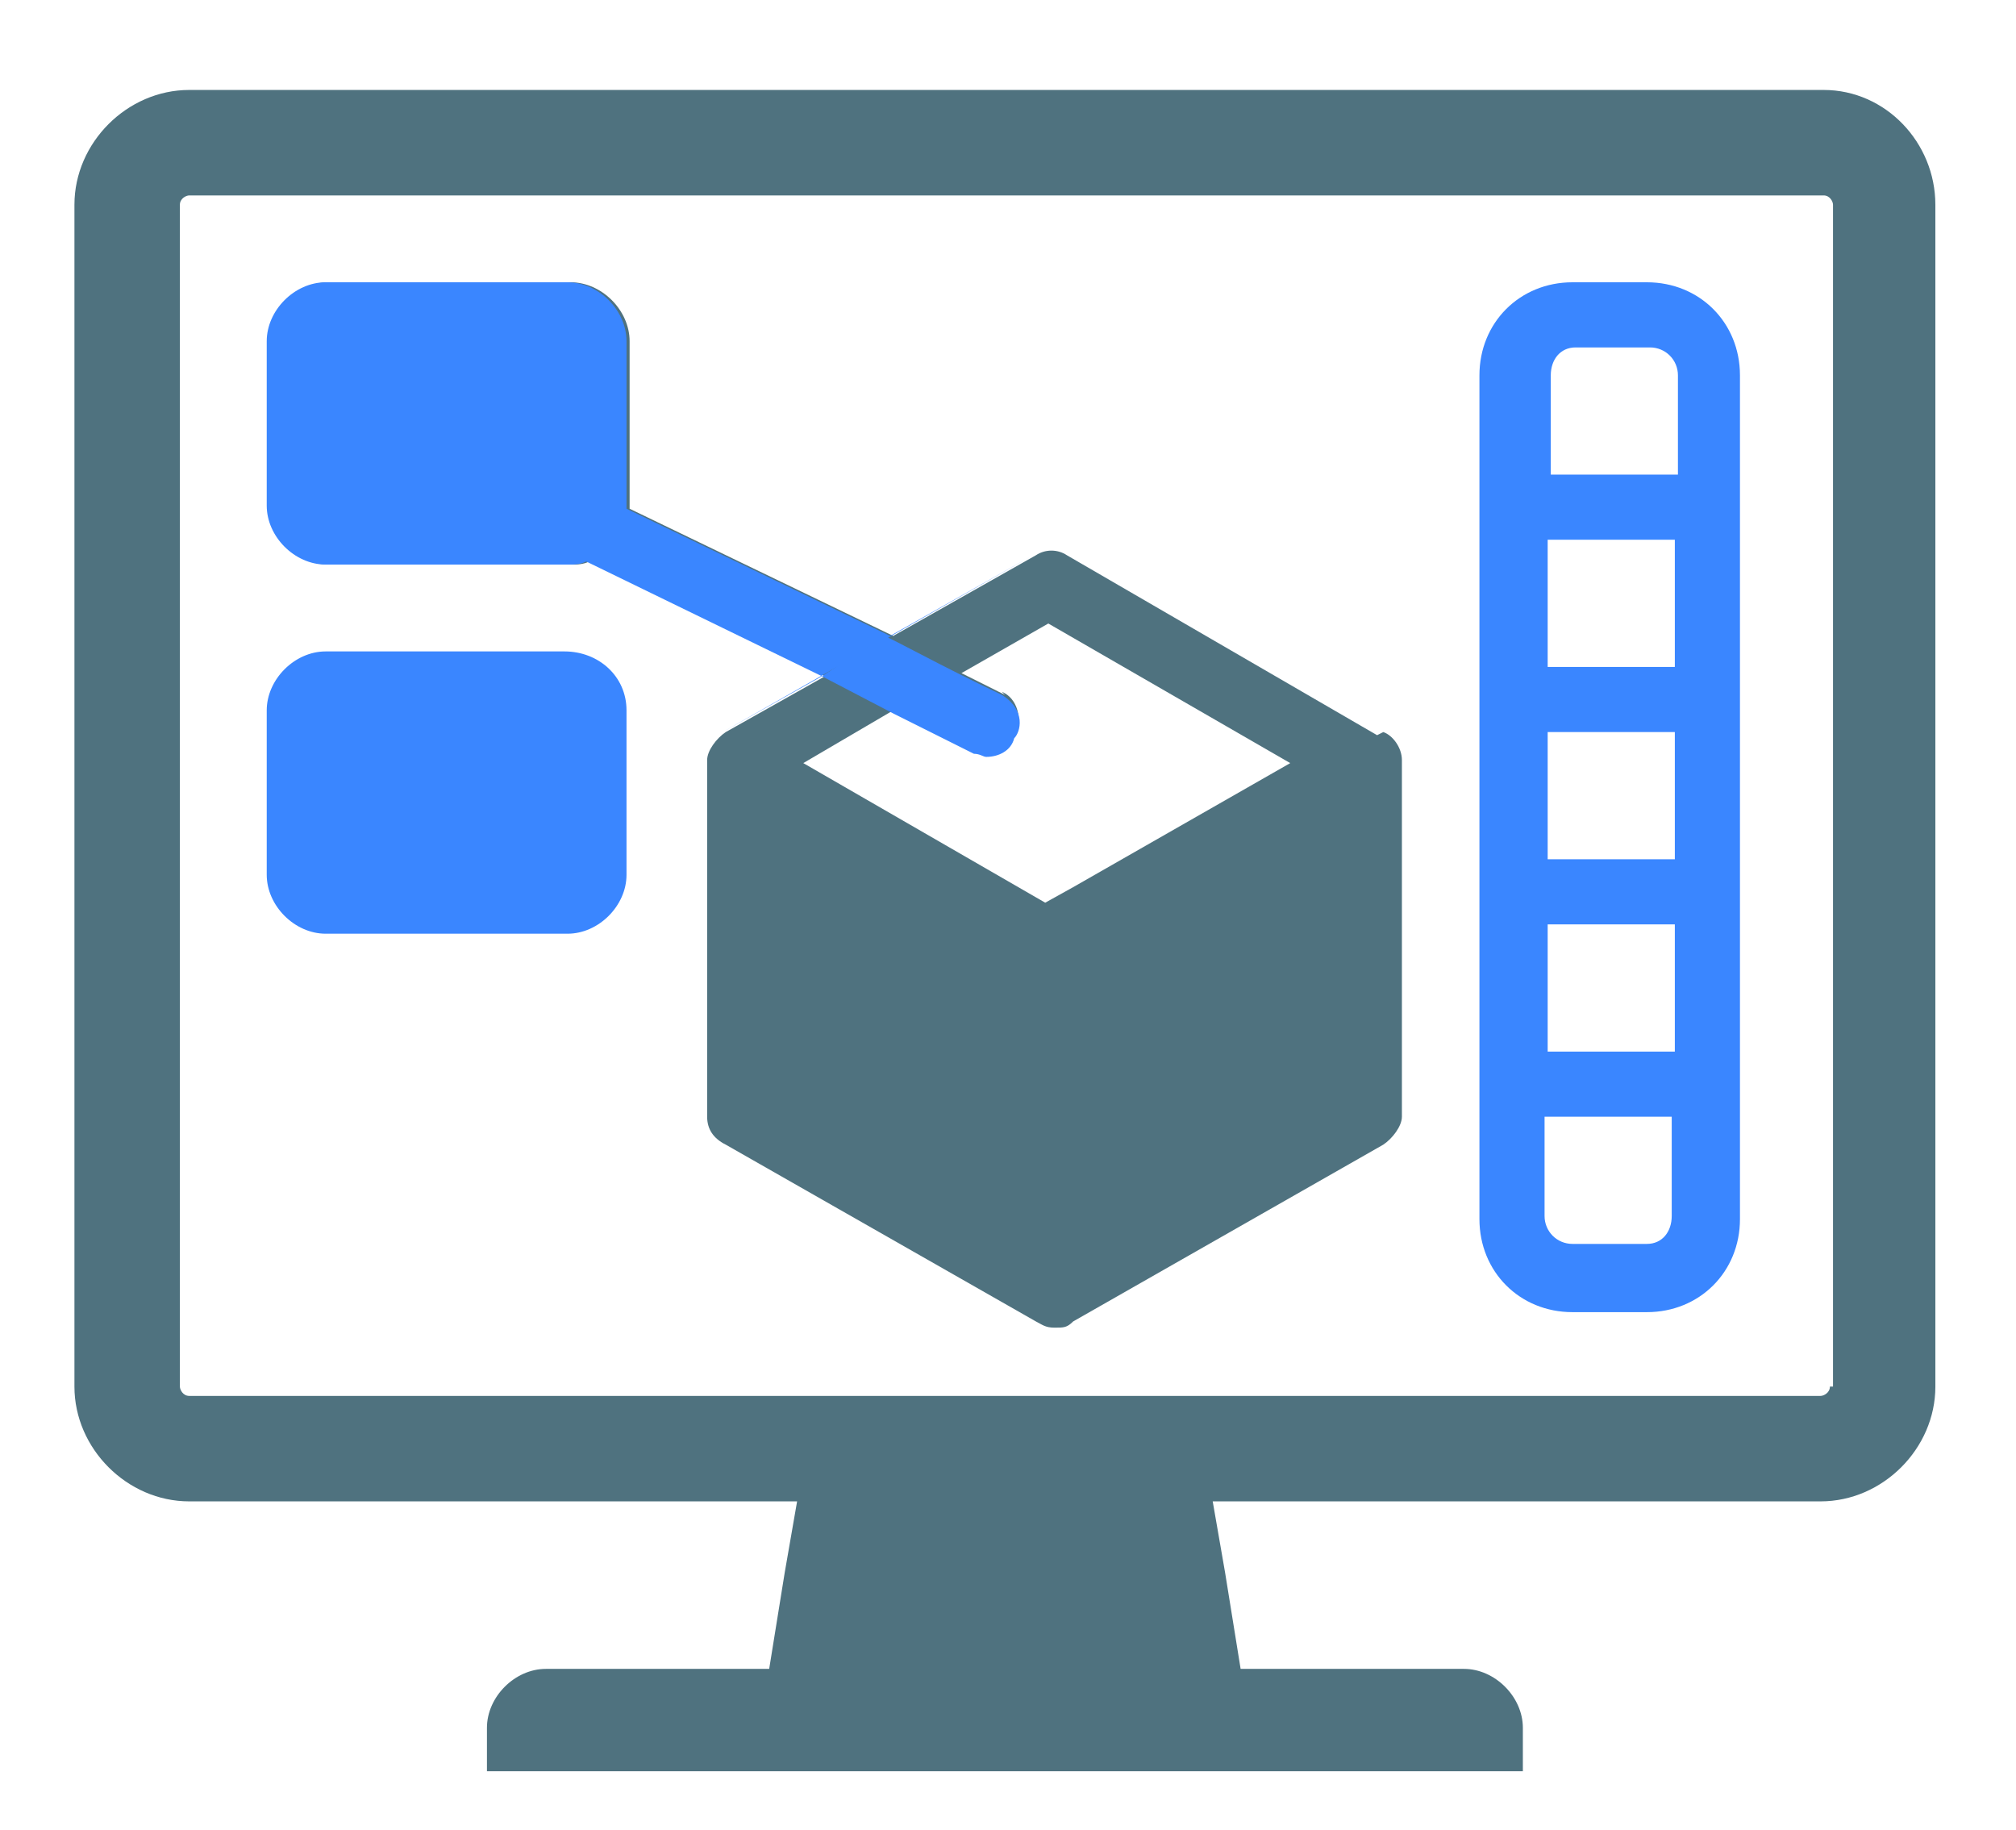
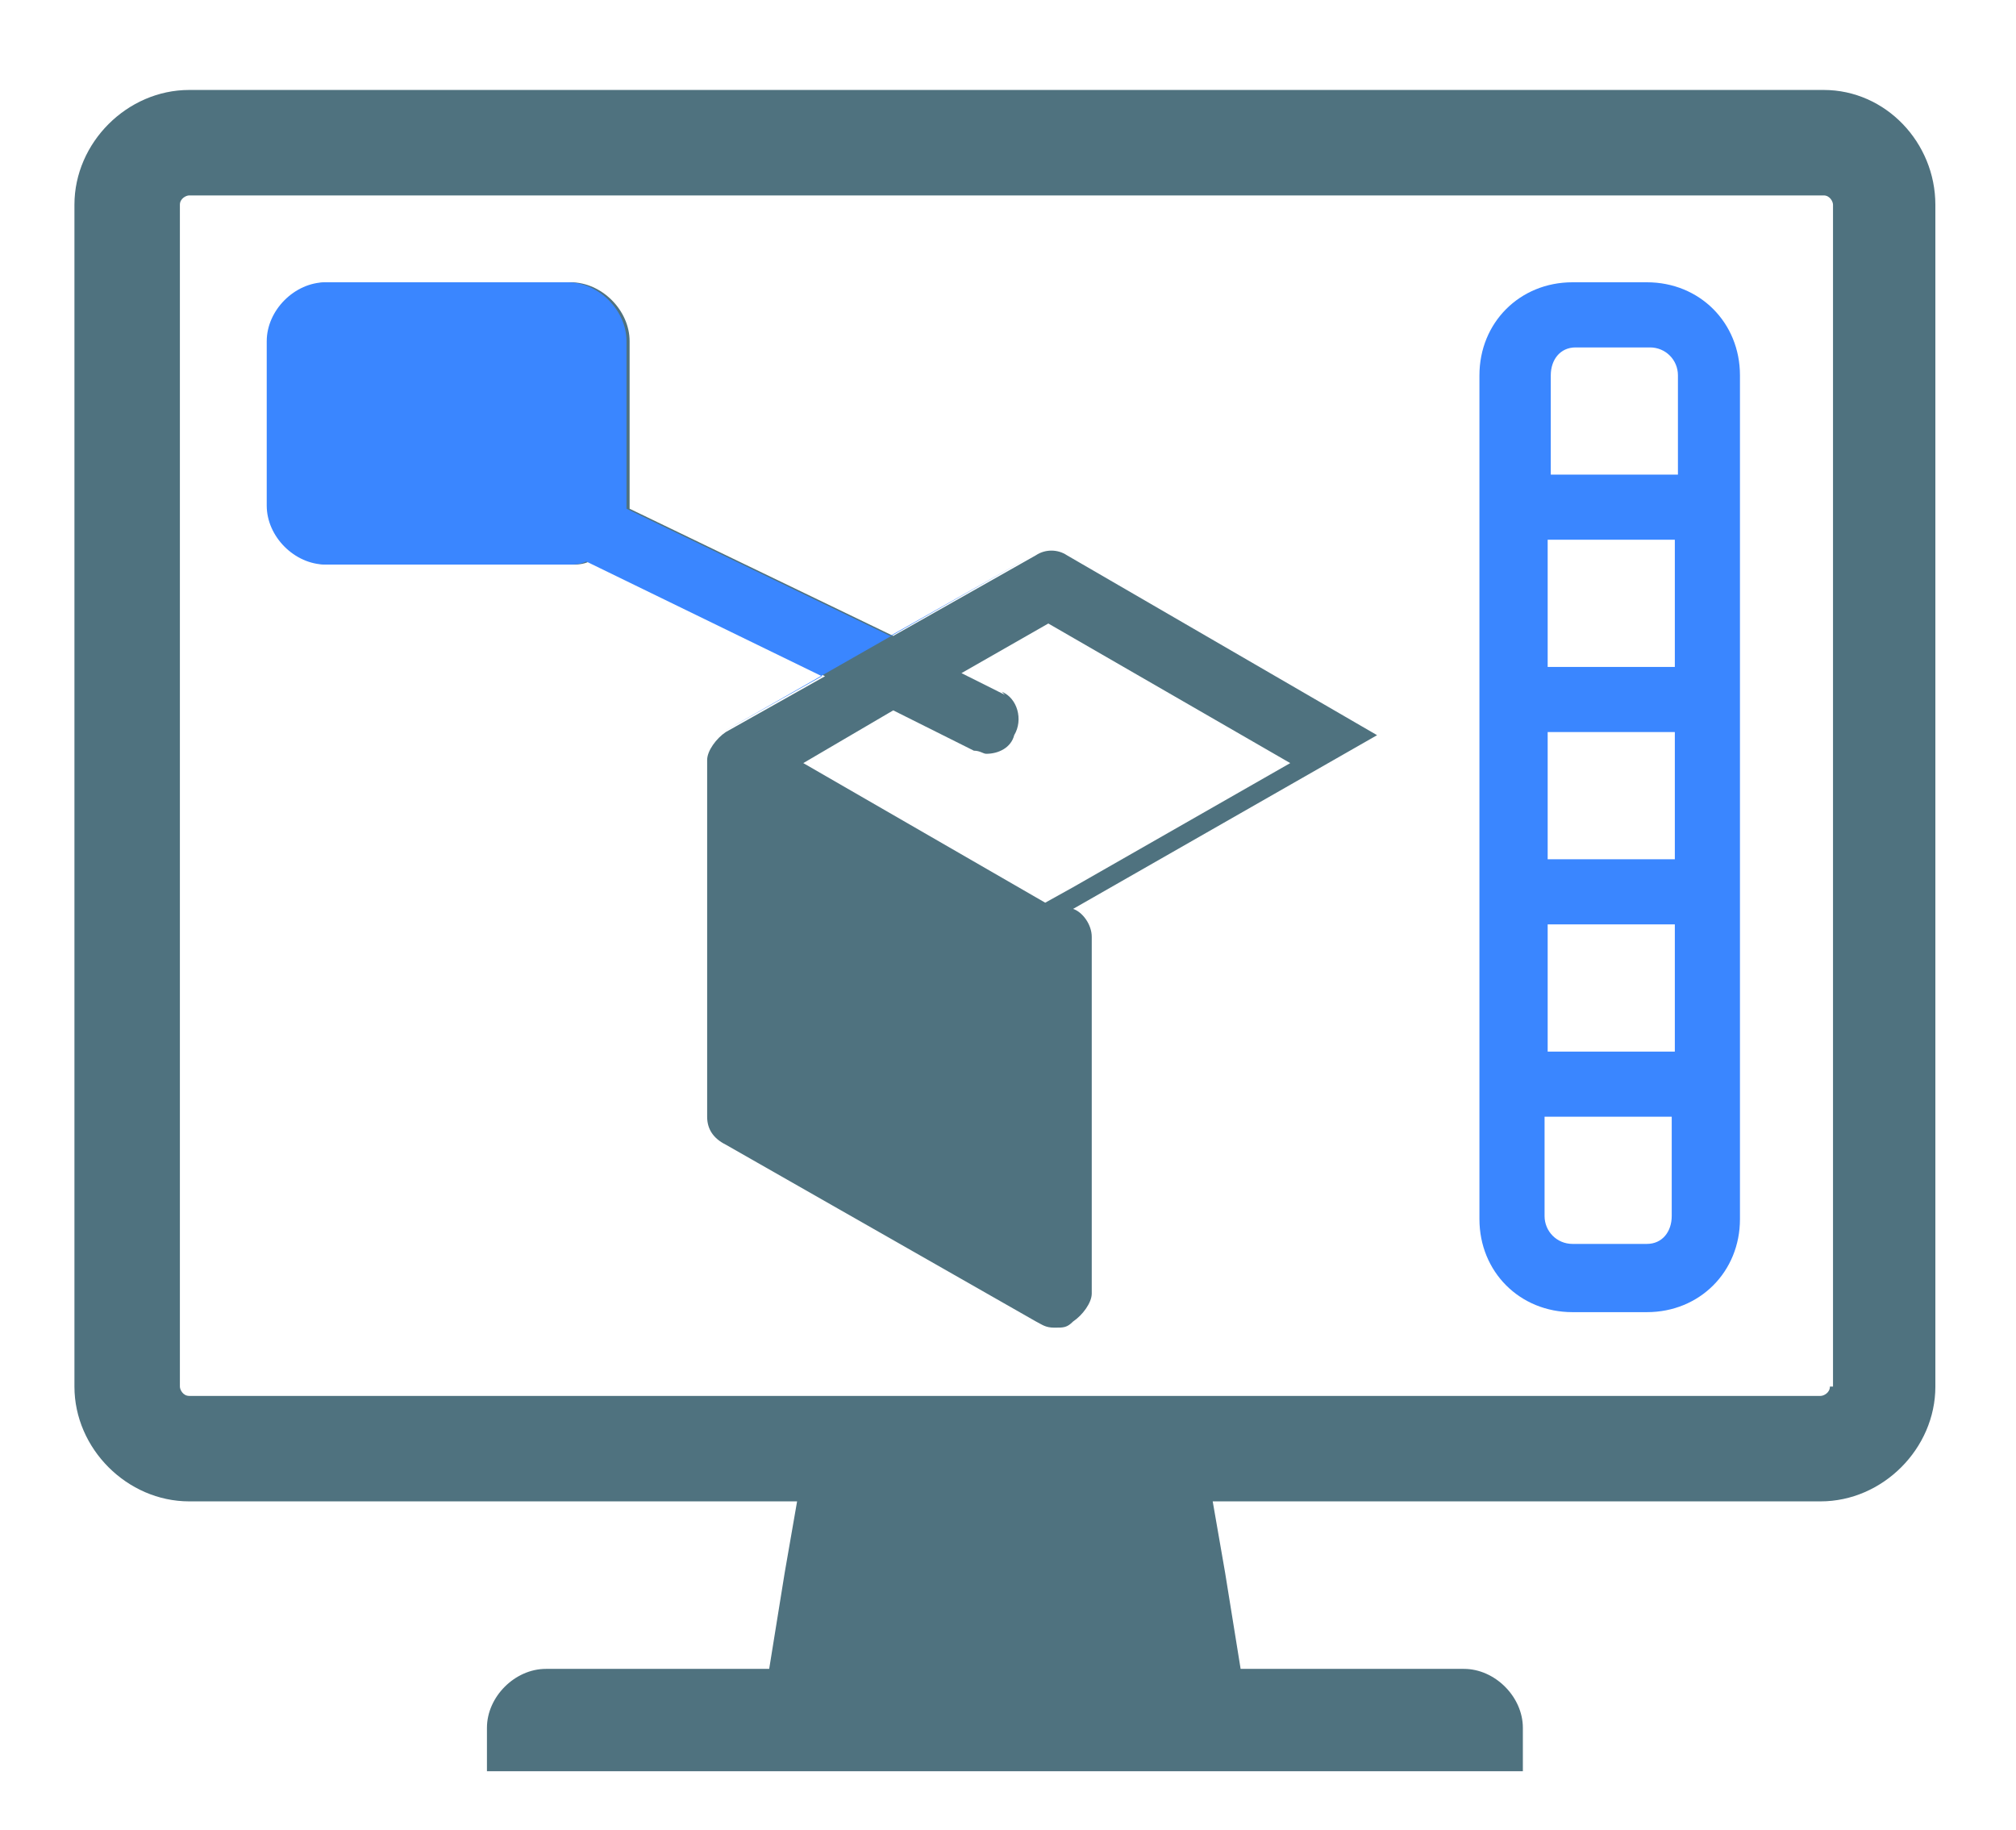
<svg xmlns="http://www.w3.org/2000/svg" version="1.1" viewBox="0 0 65 59">
  <defs>
    <style>
      .cls-1 {
        fill: none;
      }

      .cls-2 {
        fill: #3a86ff;
      }

      .cls-3 {
        fill: #4f727f;
      }
    </style>
  </defs>
  <g>
    <g id="Layer_1">
      <path class="cls-3" d="M58.7,2.9H6.1c-2,0-3.7,1.7-3.7,3.7v38.1c0,2,1.7,3.7,3.7,3.7h19.6l-.4,2.3-.5,3.1h-7.2c-1,0-1.9.9-1.9,1.9v1.4h33.4v-1.4c0-1-.9-1.9-1.9-1.9h-7.2l-.5-3.1-.4-2.3h19.6c2,0,3.7-1.7,3.7-3.7V6.6c0-2-1.6-3.7-3.6-3.7M59,44.7c0,.2-.2.3-.3.3H6.1c-.2,0-.3-.2-.3-.3V6.6c0-.2.2-.3.3-.3h52.7c.2,0,.3.2.3.3v38.1Z" />
-       <path class="cls-3" d="M44.4,23.7h0l-10-5.8c-.3-.2-.7-.2-1,0l-4.6,2.6-8.5-4.1h0v-5.4c0-1-.9-1.9-1.9-1.9h-7.8c-1,0-1.9.9-1.9,1.9v5.3c0,1,.9,1.9,1.9,1.9h7.8c.2,0,.4,0,.6-.1l7.6,3.7-3.2,1.8c-.3.2-.6.6-.6.9v11.5c0,.4.2.7.6.9l10,5.7c.2.1.3.2.6.2s.4,0,.6-.2l10-5.7c.3-.2.6-.6.6-.9v-11.5c0-.4-.3-.8-.6-.9M32.4,22.4l-1.4-.7,2.8-1.6,7.8,4.5-7,4-.9.5-7.8-4.5,2.9-1.7,2.6,1.3c.2,0,.3.1.4.1.4,0,.8-.2.9-.6.3-.5.1-1.2-.4-1.4" />
+       <path class="cls-3" d="M44.4,23.7h0l-10-5.8c-.3-.2-.7-.2-1,0l-4.6,2.6-8.5-4.1h0v-5.4c0-1-.9-1.9-1.9-1.9h-7.8c-1,0-1.9.9-1.9,1.9v5.3c0,1,.9,1.9,1.9,1.9h7.8c.2,0,.4,0,.6-.1l7.6,3.7-3.2,1.8c-.3.2-.6.6-.6.9v11.5c0,.4.2.7.6.9l10,5.7c.2.1.3.2.6.2s.4,0,.6-.2c.3-.2.6-.6.6-.9v-11.5c0-.4-.3-.8-.6-.9M32.4,22.4l-1.4-.7,2.8-1.6,7.8,4.5-7,4-.9.5-7.8-4.5,2.9-1.7,2.6,1.3c.2,0,.3.1.4.1.4,0,.8-.2.9-.6.3-.5.1-1.2-.4-1.4" />
      <path class="cls-2" d="M53.1,9.1h-2.4c-1.7,0-3,1.3-3,3v27.2c0,1.7,1.3,3,3,3h2.4c1.7,0,3-1.3,3-3V12.1c0-1.7-1.3-3-3-3M49.9,23.6h4.1v4.1h-4.1v-4.1ZM54,21.5h-4.1v-4.1h4.1v4.1ZM49.9,29.8h4.1v4.1h-4.1v-4.1ZM50.8,11.2h2.4c.5,0,.9.4.9.9v3.2h-4.1v-3.2c0-.5.3-.9.8-.9M53.1,40.1h-2.4c-.5,0-.9-.4-.9-.9v-3.2h4.1v3.2c0,.5-.3.9-.8.9" />
-       <path class="cls-2" d="M18.3,21h-7.8c-1,0-1.9.9-1.9,1.9v5.3c0,1,.9,1.9,1.9,1.9h7.8c1,0,1.9-.9,1.9-1.9v-5.3c0-1.1-.9-1.9-2-1.9" />
      <rect class="cls-1" width="65" height="59" />
      <path class="cls-2" d="M33.3,17.9l-4.6,2.6-8.5-4.1h0v-5.4c0-1-.9-1.9-1.9-1.9h-7.8c-1,0-1.9.9-1.9,1.9v5.3c0,1,.9,1.9,1.9,1.9h7.8c.2,0,.4,0,.6-.1l7.6,3.7-3.2,1.8" />
-       <path class="cls-2" d="M26.5,21.8l2.3,1.2,2.6,1.3c.2,0,.3.1.4.1.4,0,.8-.2.9-.6.2-.2.4-.9-.4-1.4-2.1-1-3.5-1.8-3.8-1.9" />
    </g>
  </g>
</svg>